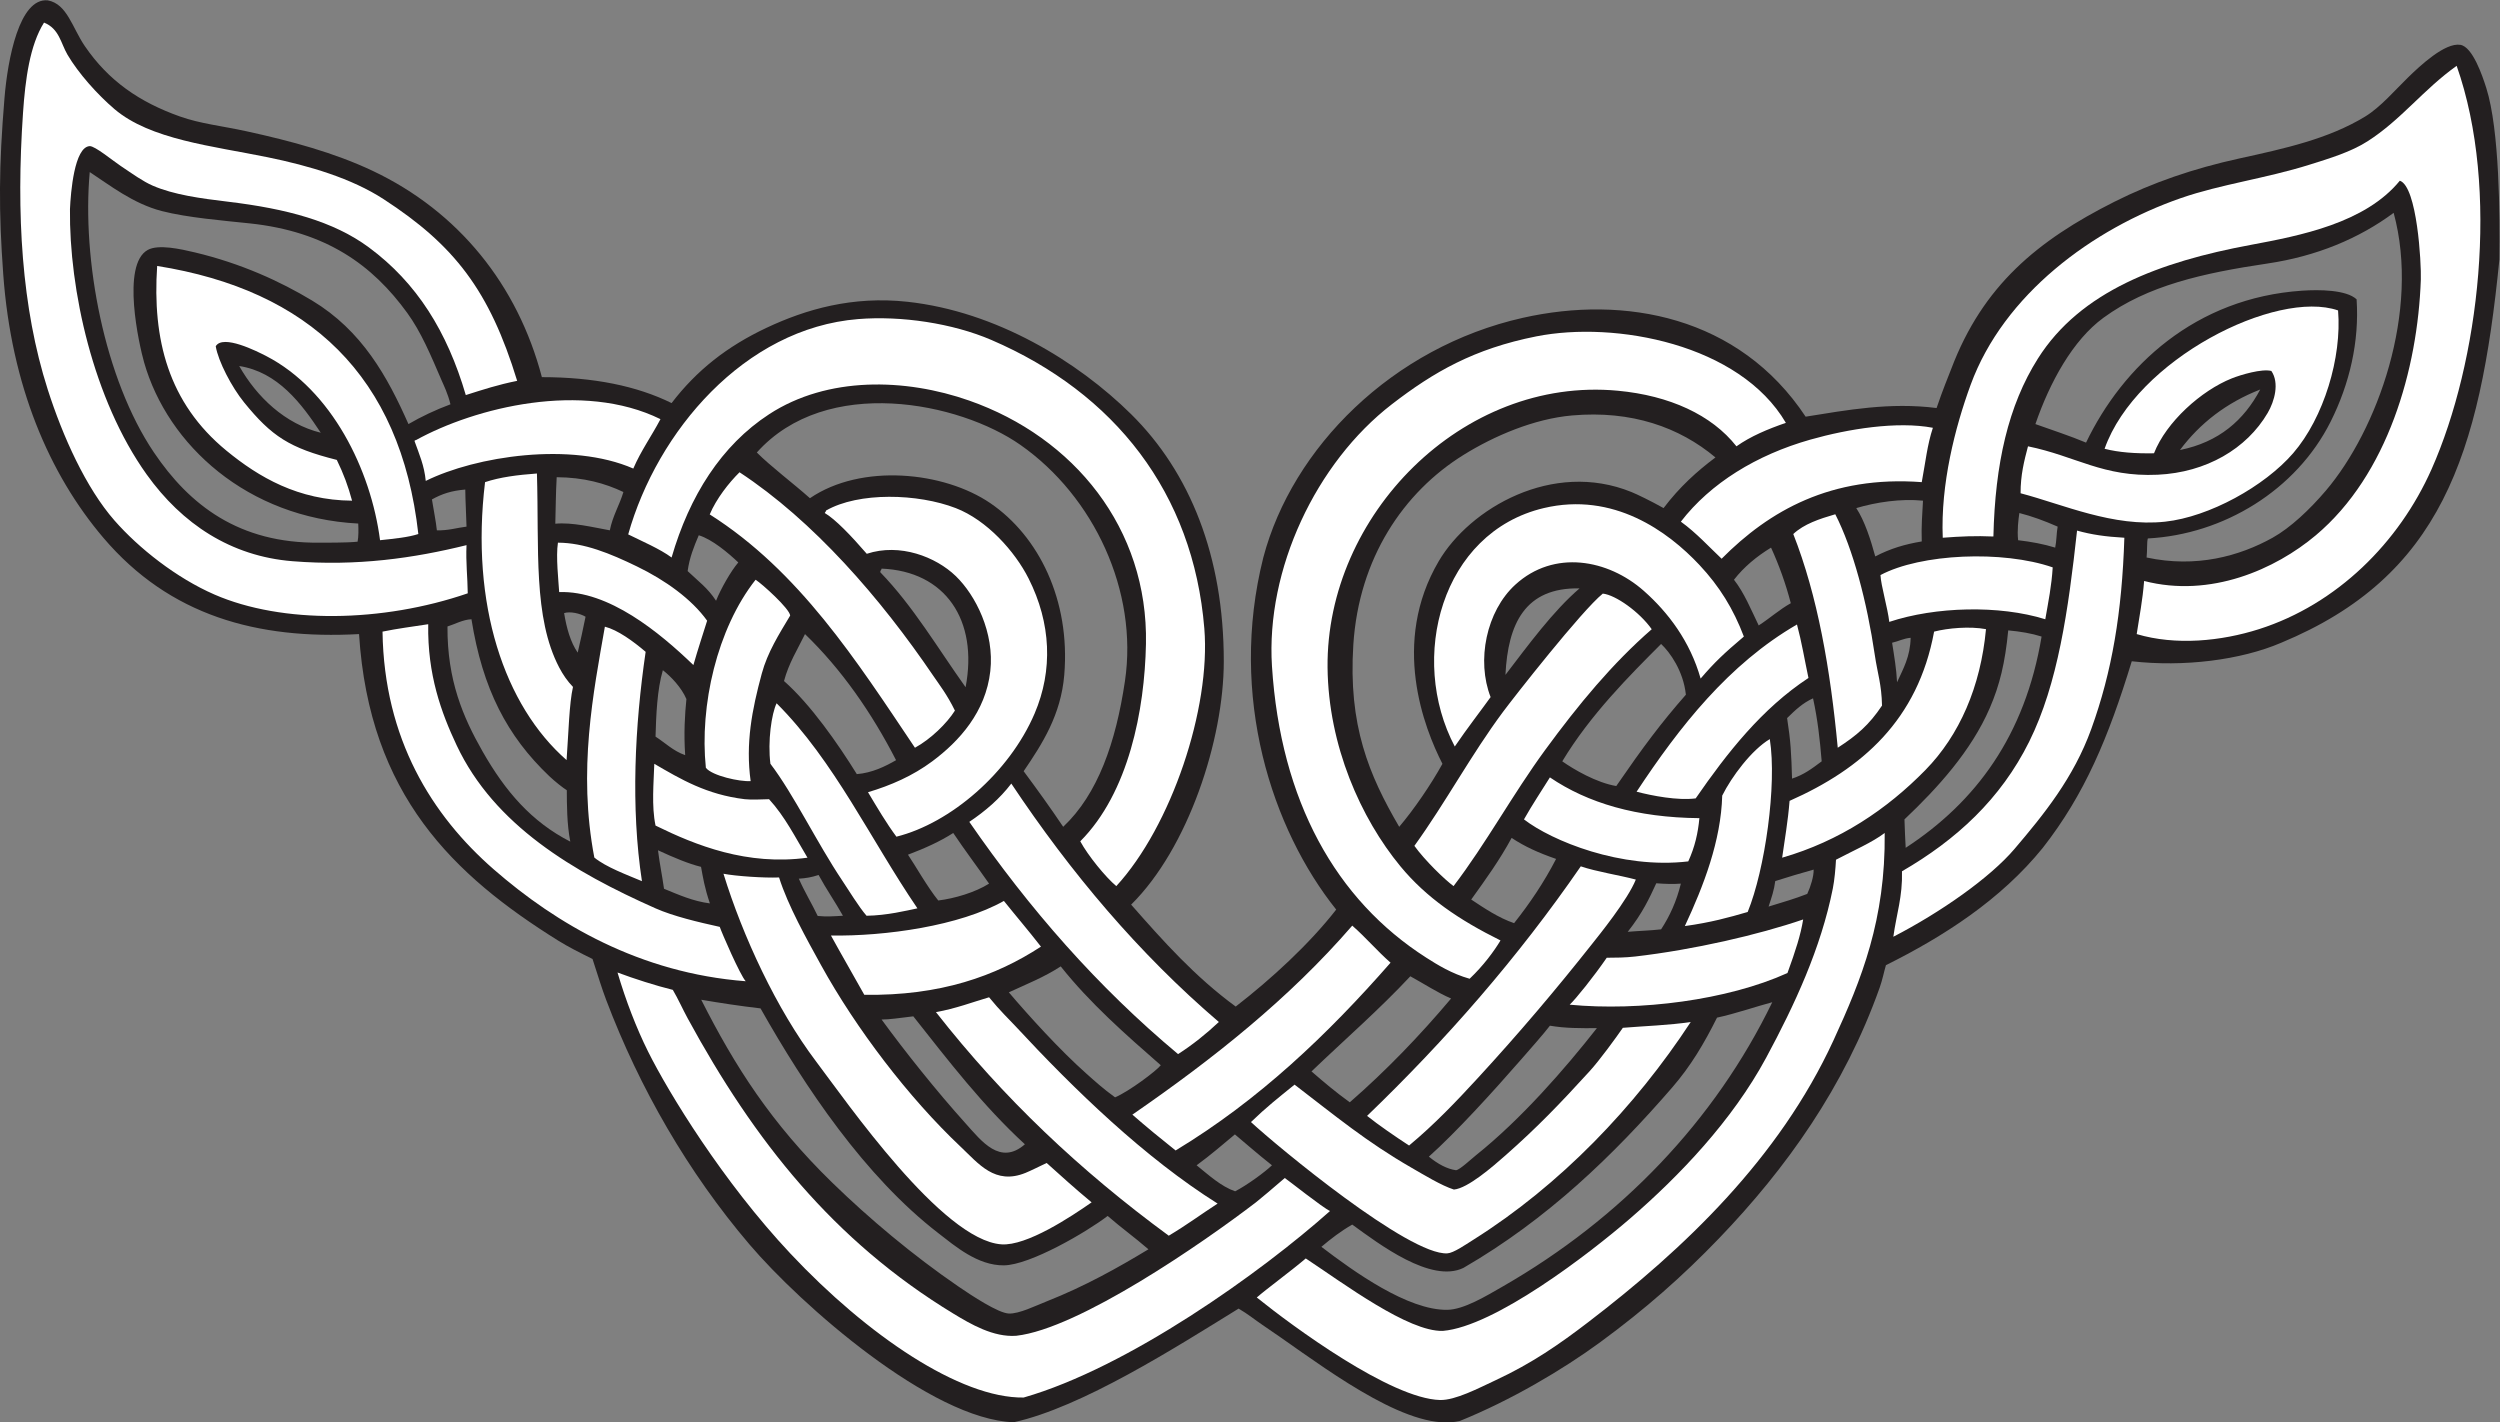
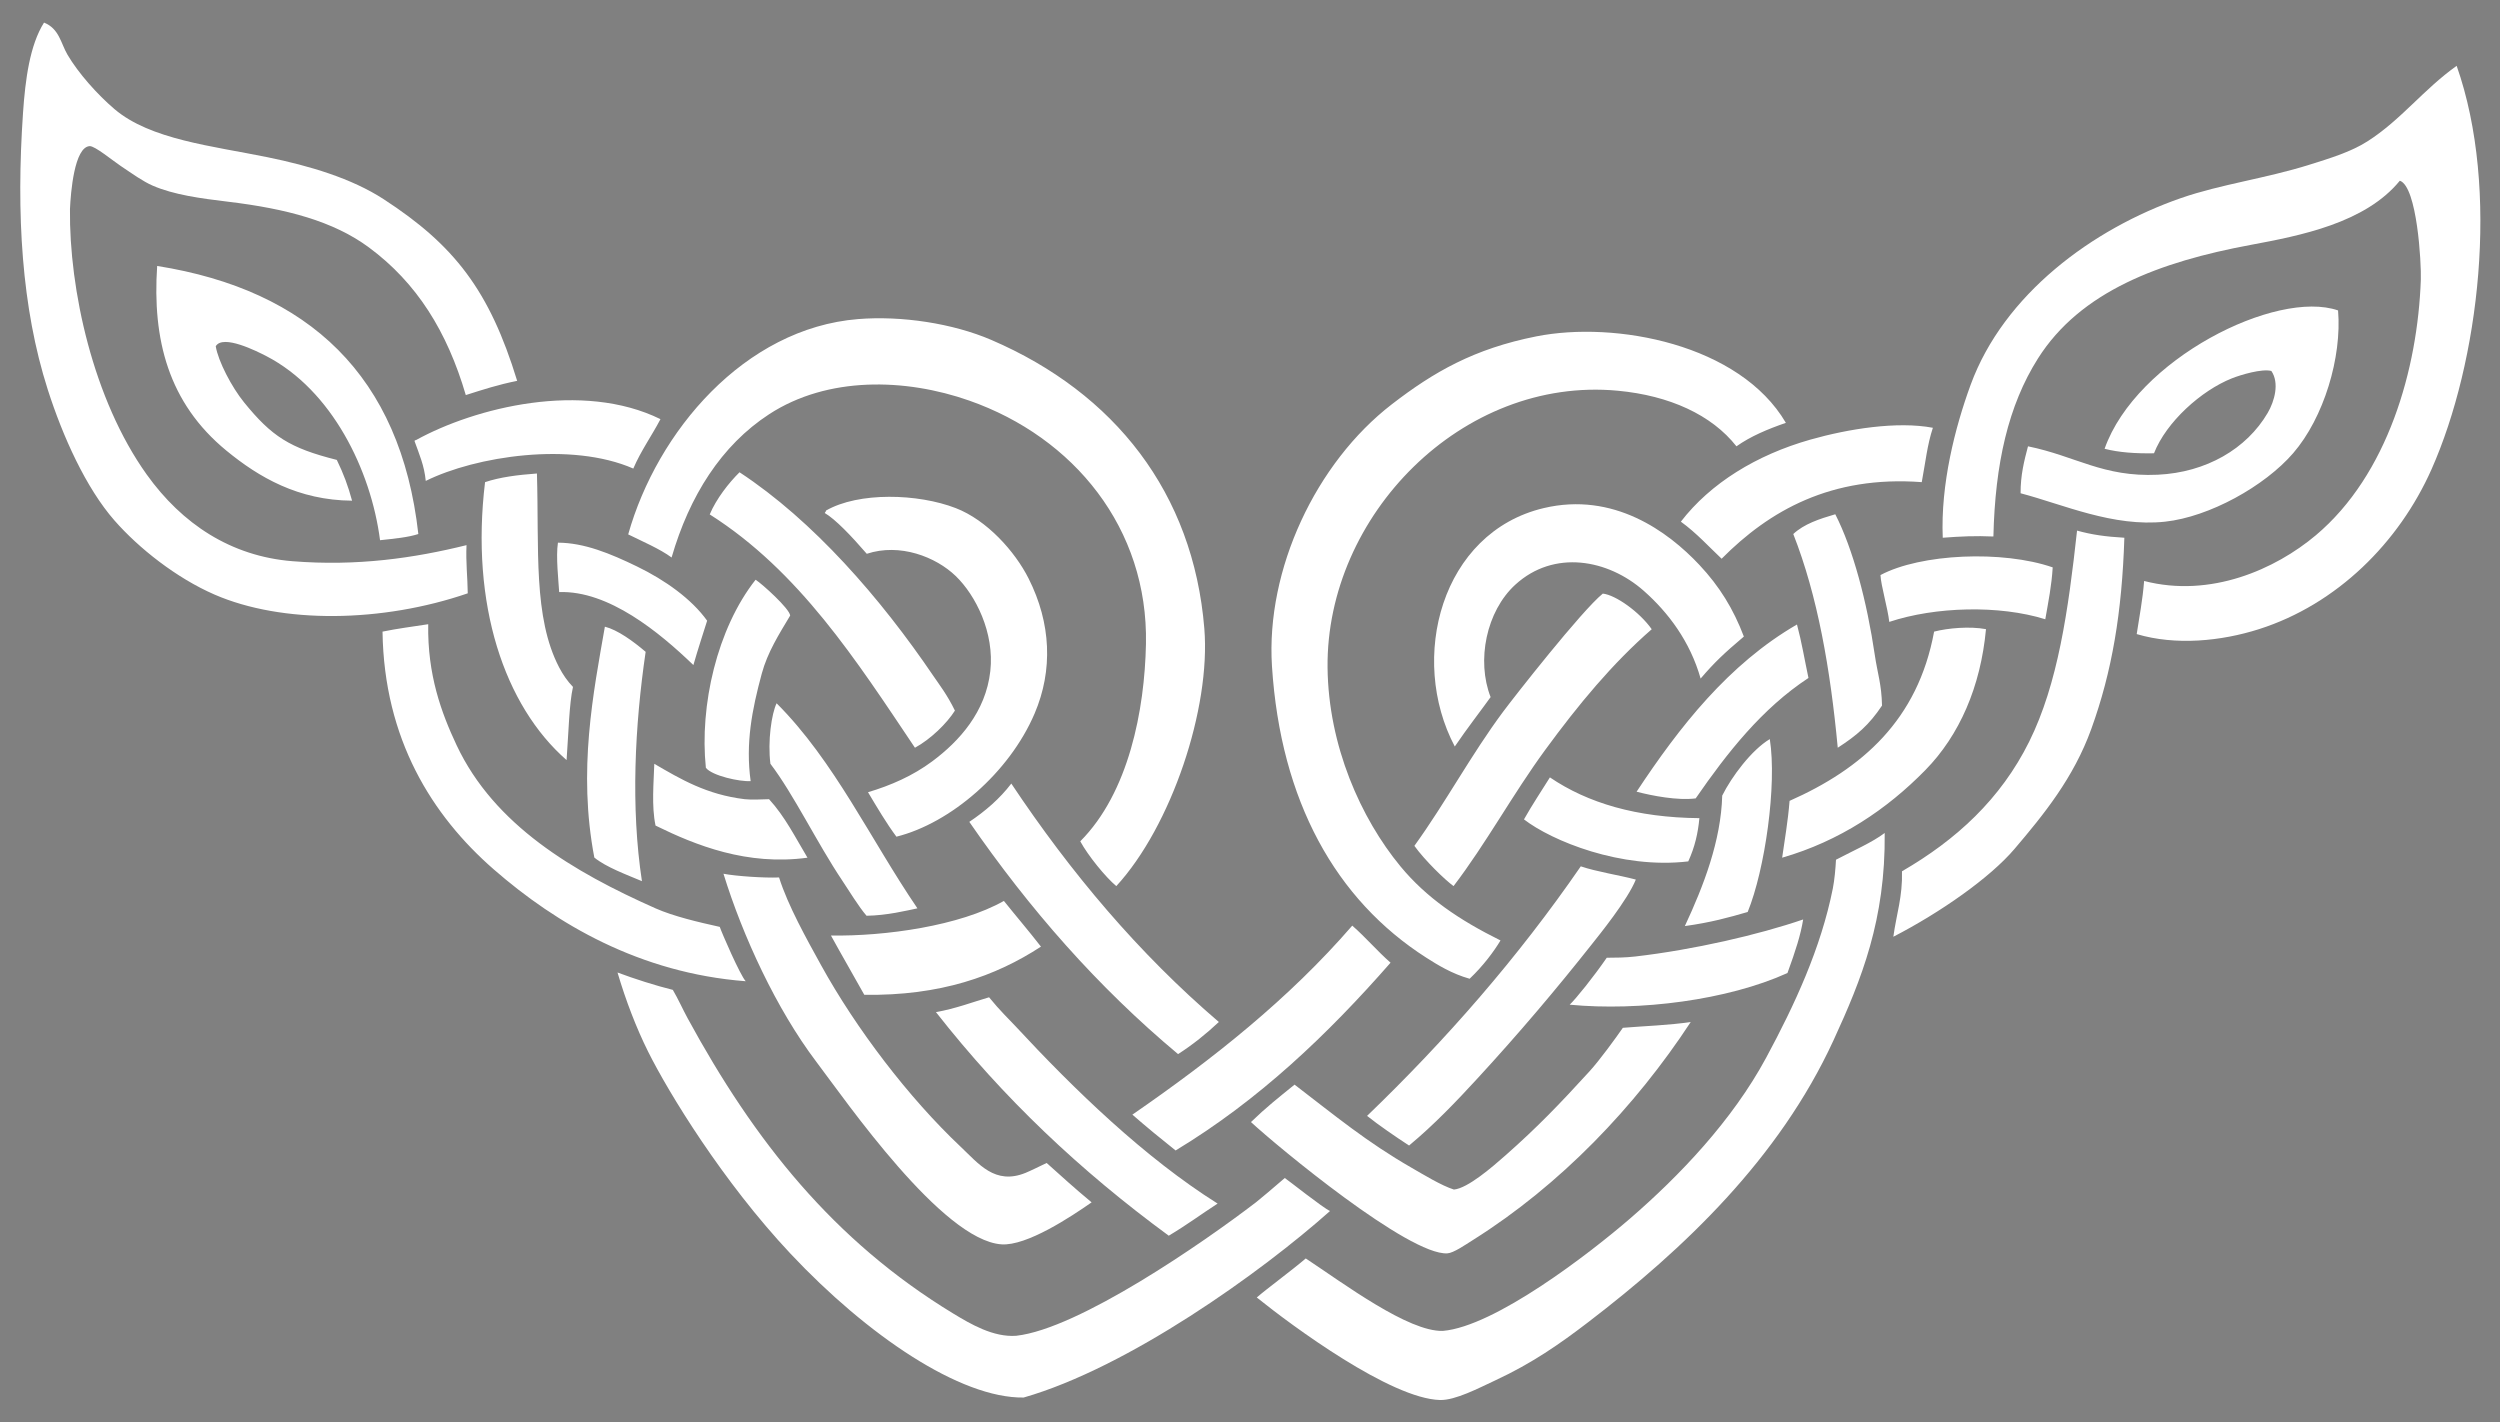
<svg xmlns="http://www.w3.org/2000/svg" viewBox="0 0 880.84 501.107" height="501.107" width="880.84" xml:space="preserve" id="svg2" version="1.1">
  <rect x="0" y="0" width="880.84" height="501.107" fill="#808080" stroke="none" />
  <defs id="defs6" />
  <g transform="matrix(1.333,0,0,-1.333,0,501.107)" id="g10">
    <g transform="scale(0.1)" id="g12">
-       <path id="path14" style="fill:#231f20;fill-opacity:1;fill-rule:evenodd;stroke:none" d="m 1432.27,2762.39 c 137.05,-0.09 251.03,-23.25 342.85,-68.57 66.41,86.69 146.64,149.91 251.42,199.18 103.07,48.48 226.6,84.56 372.25,68.57 234.71,-25.76 450.17,-157.99 591.01,-297.13 155.5,-153.66 244.89,-375.36 244.89,-653.05 0,-207.67 -94.3,-494.53 -244.89,-643.25 86.25,-97.97 168.48,-190.3 276.39,-269.4 92.66,71.59 194.55,164.95 265.63,256.34 -169.42,211.81 -285.25,562.92 -192.65,930.6 76.64,290.1 340.77,555.76 685.71,633.45 269.07,60.66 571.56,4.61 747.74,-261.23 109.65,17.49 222.26,38.58 346.12,22.86 17.44,51.5 29.45,78.91 39.17,104.49 83.23,218.98 226.97,338.22 431.02,440.81 100.54,50.55 209.08,87.82 329.78,114.28 118.67,26.02 235.56,51.43 333.06,111.02 40.52,24.77 79.14,70.1 112.52,102.59 33.14,32.27 98.27,93.28 138.9,86.79 32.56,-5.19 58.59,-82.71 68.57,-114.28 34.92,-110.35 36.13,-337.46 34.56,-453.33 -51.7,-519.14 -155.37,-837.68 -576.59,-1012.76 -107.86,-46.19 -258.34,-64.53 -395.09,-48.98 -62.12,-203.09 -124.7,-351.88 -235.09,-493.05 -111.11,-137.52 -263.3,-234.94 -414.69,-310.2 -5.15,-17.36 -9.26,-38.83 -16.34,-58.78 C 4875.06,885.664 4720.57,670.156 4543.63,485.977 4447.04,385.43 4348.52,298.867 4230.59,212.234 4130.16,138.477 3992.2,57.355 3858.35,3.262 3842.7,-0.105 3827.61,-1.25 3809.36,0 c -143.31,9.805 -350.72,176.094 -473.45,257.949 -16.69,11.121 -37.73,28.352 -62.04,42.449 C 3106.09,196.816 2859.74,39.68 2679.59,0 2461.3,6.809 2116.91,310.383 1980.83,470.195 1818.84,660.43 1690.42,883.047 1602.06,1116.72 c -10.83,28.65 -20.13,58.83 -35.91,107.74 -33.5,16.56 -64.83,32.35 -91.43,48.98 -275.15,172.03 -498.685,383.73 -525.704,809.79 -269.606,-14.73 -500.797,48.75 -675.911,254.68 -143.363,168.61 -243.164,402.55 -264.484,695.5 -12.258,168.39 -11.82,284.9 3.266,466.93 8.484,102.37 38.965,265.01 114.285,257.95 51.266,-9.25 64.797,-72.24 97.953,-120.81 62.883,-92.09 144.605,-148.19 251.426,-186.12 54.019,-19.18 110.879,-24.87 176.324,-39.18 118.691,-25.97 232.004,-56.68 333.059,-104.49 227.076,-107.44 383.426,-301.85 447.336,-545.3 z M 237.191,3304.43 c 51.926,-33.88 114.219,-83.41 190.743,-103.13 67.265,-17.34 162,-25.11 232.105,-32.51 202.922,-21.46 325.051,-110.8 416.321,-236.6 36.77,-50.69 61.7,-110.49 91.42,-179.59 4.39,-10.2 16.24,-34.01 22.86,-62.04 -38.92,-14.43 -77.37,-32.63 -111.01,-52.24 -55.52,125.41 -122.552,246.89 -254.696,326.52 -83.821,50.51 -187.645,98.19 -310.2,127.34 -37.523,8.93 -95.964,21.94 -124.074,6.53 -70.933,-38.85 -22.652,-252.07 -9.801,-297.13 62.461,-219.01 273.555,-411.08 566.043,-426.17 0.715,-15.07 1.024,-34.58 -1.734,-47.92 -27.723,-3.18 -92.352,-2.54 -100.641,-2.63 -213.117,-2.29 -343.863,99.62 -437.547,238.35 -131.457,194.68 -190.703,509.65 -169.789,741.22 z M 5761.99,2569.75 c 53.06,71 123.04,125.11 212.23,159.98 -42.98,-81.09 -108.99,-139.15 -212.23,-159.98 z m -382.04,68.57 c 38.14,110.89 98.9,221.78 179.59,280.81 117.27,85.76 263.16,118.25 434.28,143.67 128.97,19.15 241.02,65.7 333.05,133.87 70.83,-260.43 -43.28,-574.6 -179.58,-734.68 -41.57,-48.81 -93.09,-97.77 -140.41,-124.08 -87.68,-48.74 -201.84,-80.41 -333.06,-52.23 2.11,18.85 0.37,40.38 3.27,50.34 199.93,10.59 392.22,127.2 483.25,308.83 50.23,100.2 76.05,211.81 68.58,323.26 -27.46,25.41 -99.19,25.83 -143.67,22.85 -283.07,-18.98 -474.59,-199.83 -571.43,-401.63 -42.93,18.03 -89.01,32.89 -133.87,48.99 z m -45.71,-306.94 c -2.8,26.69 0.75,53.95 3.26,71.84 33.66,-8.57 65.38,-20.26 101.22,-35.92 -3.18,-17.48 -2.76,-38.59 -6.52,-55.51 -29.9,9.3 -62.93,15.44 -97.96,19.59 z m -26.13,-238.36 c 31.94,-2.91 61.8,-7.88 88.17,-16.32 -43.65,-262.21 -174.15,-437.55 -359.18,-558.36 -1.2,15.55 -2.41,51.95 -3.27,75.1 88.62,83.9 176.53,181.2 225.3,293.87 26.53,61.26 40.77,120.24 48.98,205.71 z m -306.93,-32.65 c 16.91,3.77 29.99,11.38 48.98,13.06 -0.95,-50.2 -19.95,-82.36 -35.92,-117.55 -1.51,34.22 -7.76,70.6 -13.06,104.49 z m 81.64,375.5 c -1.95,-35.05 -4.69,-69.32 -3.27,-107.75 -44.76,-7.48 -82.42,-18.6 -122.92,-39.6 -11.86,43.59 -27.76,93.54 -50.15,127.76 52.35,15.52 118.01,25.52 176.34,19.59 z m -359.19,-574.69 c 21.57,21.04 40.81,39.75 68.58,52.25 12.31,-56.59 18.02,-108.23 22.85,-166.53 -26.29,-19.69 -47.25,-35.47 -78.36,-45.71 -1.93,66.63 -3.5,98.87 -13.07,159.99 z m -48.97,-498.2 c 8.41,25.48 14.55,43.15 17.68,67.41 33.11,10.43 67.24,21 101.43,30.33 0.68,-16.89 -7.77,-44.86 -16.88,-64.24 -34.23,-13.24 -60.44,-20.74 -102.23,-33.5 z m 6.53,948.81 c 20.83,-45.56 38.54,-94.24 52.24,-146.93 -30.7,-17.19 -55.72,-40.07 -84.89,-58.79 -20.2,41.85 -38.1,86 -65.31,120.82 26.65,34.31 60.17,61.75 97.96,84.9 z M 4302.42,1296.3 c 39.06,49.3 57.27,88.97 75.43,128.29 22.49,-1.8 44.88,-2.53 64.97,-0.95 -11.26,-46.42 -29.41,-85.95 -52.23,-120.81 -28.29,-3.29 -59.11,-4.03 -88.17,-6.53 z m 88.17,760.81 c 23.26,-21.66 58.85,-71.24 65.5,-134.09 -65.54,-74.73 -112.4,-137.32 -184.01,-241.42 -52.44,8.73 -112.87,44.21 -142.71,65.3 73.68,122.56 177.6,226.5 261.22,310.21 z m -411.43,-81.64 c 6.57,134.93 51.61,231.38 195.92,228.57 -69.88,-59.8 -136.72,-151.18 -195.92,-228.57 z m 16.32,-431.02 c 35.58,-23.27 69.63,-38.8 117.55,-55.5 -31.83,-61.78 -69.6,-117.61 -111.01,-169.79 -41.41,14.1 -79.94,40.34 -113.34,62.46 39.66,55.24 74.64,103.58 106.8,162.83 z M 3776.72,702.02 c 71.42,63.722 168.62,170.421 244.89,257.96 16.67,19.141 59.93,67.97 75.1,88.16 42.01,-7.09 78.8,-6.62 124.08,-6.53 -84.75,-107.938 -200.02,-240.438 -320,-336.317 -12.88,-10.305 -42.52,-38.25 -52.24,-39.188 -23.82,3.27 -48.12,16.446 -71.83,35.915 z m 757.53,1848.13 c -48.51,-36.27 -94.74,-77.86 -137.14,-133.87 -34.4,19.26 -69.73,36.28 -84.89,42.45 -208.56,84.81 -427.3,-43.29 -509.39,-182.85 -126.7,-215.46 -38.77,-440.78 9.81,-535.51 -30.43,-55.28 -76.48,-122.15 -114.29,-166.52 -80.06,136.92 -135.1,268.18 -121.22,481.89 14.8,227.98 132.44,402.37 291.01,500.94 81.13,50.44 186.81,95.72 287.34,104.49 157.23,13.71 283.5,-31.19 378.77,-111.02 z M 3574.27,522.434 c 71.14,-51.672 208.32,-155.871 293.79,-114.496 221.47,128.125 396.2,297.238 551.91,476.937 49.19,56.785 84.35,116.305 118.42,184.555 48.5,10.37 109.25,31.25 146.05,40.75 -152.24,-313.969 -399.95,-571.774 -711.81,-751 -45.14,-25.95 -103.39,-61.348 -146.94,-62.039 -104.27,-1.68 -246.82,100.679 -333.05,166.519 25.41,21.406 51.83,41.77 81.63,58.774 z m 153.46,656.326 c 37.84,-20.75 71.21,-42.91 107.76,-58.79 -82.66,-98.02 -171.17,-190.165 -267.74,-274.279 -35.56,25.403 -68.61,53.305 -101.23,81.633 87.24,83.636 178.69,163.066 261.21,251.436 z M 3162.85,679.172 c 39.19,28.699 67.23,53.523 101.22,81.629 24.48,-20.293 57.31,-49.524 97.95,-81.629 -19.24,-18.598 -67.11,-53.293 -97.41,-68.781 -37.23,12.961 -69.79,42.91 -101.76,68.781 z m -359.17,525.708 c 77.64,-97.59 170.93,-179.54 264.47,-261.228 -11.07,-14.464 -82.77,-68.554 -120.81,-84.89 -31.45,22.593 -54.91,44.129 -75.09,62.031 -71.62,63.484 -153.54,154.267 -205.72,215.507 46.83,21.74 93.58,40.09 137.15,68.58 z m -284.09,352.64 c 30.58,-45.62 63.37,-89.01 94.7,-133.88 -36.91,-23.23 -91.36,-39.28 -134.29,-44.54 -27.7,33.88 -63.75,97.32 -80.06,121.02 45.31,17.18 84.89,35.08 119.65,57.4 z m 189.39,-822.84 c -65.35,-56.992 -114.8,8.621 -155.99,54.351 -78.44,87.074 -160.87,190.637 -222.78,275.429 21.52,-0.03 44.59,3.85 83.82,8.43 94.64,-119.675 183.17,-235.3 294.95,-338.21 z m -382.03,1511.81 c -0.93,5.27 3.09,5.62 3.26,9.79 168.26,-6.8 256.01,-135.85 222.04,-313.47 -73.41,102.92 -138.56,214.09 -225.3,303.68 z M 2111.44,1436.7 c 19.96,1.3 33.06,3.68 52.25,9.8 19.82,-36.77 44.04,-71.46 64.35,-107.75 -23.45,-1.36 -42.85,-2.89 -66.67,-0.57 -16.17,33.89 -34.69,63.7 -49.93,98.52 z m 16.33,646.53 c 96.44,-92.95 176.45,-208.12 240.68,-333.27 -28.32,-16.41 -63.76,-33.72 -103.75,-36.85 -50.34,81.24 -122.56,184.55 -192.44,246.04 12.58,47.28 35.92,83.8 55.51,124.08 z m 682.44,-509.38 c -33.68,50.13 -68.78,98.84 -104.5,146.93 49.36,72.58 98.53,148.76 107.35,254.69 16.48,197.85 -67.72,366.74 -195.51,453.87 -122.86,83.77 -340.84,105.84 -476.72,13.06 -44.95,39.95 -103.4,83.81 -140.4,120.81 183.82,205.47 535.5,133.11 696.85,20 194.34,-136.2 311.32,-386.89 276.19,-624.06 -24.01,-162.06 -71.63,-299.18 -163.26,-385.3 z m -799.99,-479.99 c 117.33,-207.852 275.85,-444.551 470.19,-594.278 43.56,-33.559 103.57,-85.656 173.06,-84.894 69.17,0.742 218.41,87.832 274.28,130.605 34.84,-30.469 72.85,-57.766 107.76,-88.164 -80.9,-49.004 -169.3,-98.262 -267.75,-137.141 -31.1,-12.281 -74.16,-33.777 -101.23,-32.644 -27.98,1.152 -97.25,46.726 -133.87,71.836 -119.69,82.05 -235.28,179.074 -333.05,274.277 -161.21,156.941 -257.12,307.422 -346.13,483.263 51.97,-8.73 98.91,-16.06 156.74,-22.86 z m -163.26,1250.58 c 35.29,-10.69 77.86,-46.6 104.49,-71.83 -19.4,-22.52 -46.55,-70.27 -58.78,-101.23 -22.67,34.39 -46.14,50.77 -75.1,78.38 4.81,35.61 16.57,64.68 29.39,94.68 z M 1739.2,1511.81 c 42.05,-19.51 81.31,-35.88 113.75,-43.82 5.5,-29.62 8.84,-52.88 23.39,-96.6 -44.48,5.74 -81.5,22.39 -121.23,38.67 -5.55,39.07 -10.88,62.16 -15.91,101.75 z m 12.86,475.98 c 21.42,-16.79 48.89,-45.25 62.25,-76.26 -4.13,-41.23 -7.2,-90.2 -3.27,-148.3 -31.51,10.93 -52.48,32.42 -78.36,48.98 1.52,55.13 4.25,124.91 19.38,175.58 z m -261.01,150.94 c 16.45,5.19 42.31,-1.06 56.66,-9.58 -6.33,-30.67 -13.54,-65.1 -20.75,-94.91 -19.05,27.76 -29.32,64.3 -35.91,104.49 z m -19.6,359.18 c 71.38,-0.46 127.67,-16.01 176.33,-39.18 -10.57,-35.15 -28.39,-63.05 -35.92,-101.23 -45,8.15 -99.61,21.69 -144.09,17.49 1.29,43.74 1.15,77.94 3.68,122.92 z m -288.7,-394.55 c 17.62,5.25 41.19,18.4 63.4,19.05 29.32,-183.94 94.18,-308.68 205.71,-414.7 15.27,-14.49 36.23,-30.89 46.29,-37.22 0.26,-37.45 0.04,-88.35 9.22,-135.83 -102.88,52.65 -171.9,133.18 -231.83,238.37 -51.37,90.15 -93.65,187.72 -92.79,330.33 z m -41.09,335.78 c 26.69,14.89 51.88,23.16 88.16,26.12 0.26,-32.25 2.21,-56.21 3.27,-97.96 -26.12,-3.27 -48.15,-10.62 -78.37,-9.8 -2.84,26.41 -8.49,52.34 -13.06,81.64 z m -509.379,352.64 c 101.84,-15.71 164.489,-98.91 215.508,-176.32 -94.277,23.27 -169.039,94.34 -215.508,176.32 v 0" />
      <path id="path16" style="fill:#ffffff;fill-opacity:1;fill-rule:nonzero;stroke:none" d="m 116.371,3699.52 c 40.367,-16.17 44.277,-54.64 62.047,-84.9 28.551,-48.61 78.723,-105.05 124.078,-143.67 94.852,-80.77 258.836,-97.47 404.887,-127.34 110.547,-22.61 221.699,-55.59 306.937,-111.02 186.38,-121.21 279.45,-240.7 352.64,-479.99 -51.58,-10.46 -88.68,-22.66 -135.77,-37.6 -49.29,168.11 -129.58,296.71 -256.053,390.25 -93.715,69.3 -217.571,102.22 -372.242,120.81 -72.446,8.71 -143.586,18.3 -199.172,42.45 -26.082,11.33 -52.282,30.4 -84.899,52.24 -20.597,13.79 -68.156,52.92 -81.633,52.25 -40.742,-2.06 -50.32,-122.81 -52.246,-166.54 -2.367,-212.18 61.168,-503.17 202.637,-701.17 93.707,-131.14 222.902,-216.29 385.109,-229.41 170.86,-13.83 321.629,8.09 460.399,42.44 -2.1,-45.63 2.8,-84.27 3.26,-127.34 -226.59,-77.84 -490.483,-81.09 -669.373,-3.27 -100.899,43.9 -200.114,122.43 -264.481,195.92 -75.285,85.95 -136.629,221.98 -176.324,346.1 -69.133,216.17 -83.633,464.12 -65.309,731.43 6.055,88.28 17.902,178.66 55.508,238.36 z M 4720.37,2641.58 c -47.73,-16.48 -93.03,-35.4 -130.6,-62.04 -65.61,83.29 -177.06,134.12 -313.48,146.94 -412.01,38.71 -771.29,-330.42 -767.33,-731.41 2.06,-207.12 88.21,-399.19 192.65,-525.71 68.6,-83.1 154.96,-141.55 264.5,-195.92 -17.43,-28.97 -45.4,-66.85 -81.64,-101.22 -46.85,13.14 -85.34,37.02 -114.28,55.51 -239.51,152.93 -385.37,414.43 -408.17,770.59 -16.34,255.76 116.18,537.52 316.73,692.24 111.23,85.8 217.46,146.88 382.04,179.58 208.66,41.47 537.52,-20.32 659.58,-228.56 z m 620.39,-186.12 c -0.19,48.08 9.58,86.21 19.6,124.08 126.7,-25.93 198.41,-81.82 342.85,-75.1 128.14,5.97 235.16,68.58 290.61,163.26 18.41,31.44 31.43,79.41 9.79,111.02 -24.98,6.48 -80.27,-9.95 -104.48,-19.59 -80.7,-32.13 -173.25,-115.05 -205.72,-198.02 -48.73,-0.85 -92.5,2.11 -130.6,11.9 83.42,236.7 453.85,422.28 617.13,365.7 10.38,-124.04 -37.6,-283.51 -118.63,-377.28 -75.62,-87.49 -221.68,-168.41 -338.51,-181.07 -137.12,-14.89 -269.37,45.5 -382.04,75.1 z M 5004.44,1283.24 c 8.31,60.47 24.67,105.94 22.86,173.06 143.3,82.94 260.84,190.66 336.33,342.85 75.64,152.51 103.3,346.64 126.39,557.62 38.39,-10.73 75.25,-16.04 125.03,-18.86 -6.28,-197.63 -32.6,-354.03 -87.48,-505.7 -46.71,-129.08 -125.5,-225.97 -203.13,-317.13 -64.69,-76 -195.05,-167.33 -320,-231.84 z m -153.46,1116.72 c 47.05,-91.94 83.83,-231.6 104.49,-372.25 7.08,-48.22 17.92,-77.3 19.05,-133.44 -34.39,-51.52 -66.82,-79.04 -117.01,-111.45 -19.5,207.98 -53.3,401.66 -117.55,564.89 28.04,26.39 68.87,39.98 111.02,52.25 z m 257.96,228.56 c -15.09,-46.07 -19.18,-89.23 -29.39,-143.67 -239.28,17.85 -402.52,-75.01 -528.98,-202.44 -31.19,29.27 -67.15,68.82 -107.75,97.95 78.16,101.65 200.03,176.5 342.27,216.87 100.52,28.54 229.72,49.14 323.85,31.29 z M 4148.96,1103.65 c 16.06,15.07 63.62,74.06 97.95,124.08 22.09,0.05 49.27,0.28 75.1,3.27 154.63,17.87 325.79,57.37 444.08,97.95 -6.59,-40.79 -19.9,-82.26 -41.51,-141.61 -158.33,-71.77 -391.28,-101.29 -575.62,-83.69 z m -306.95,313.46 c -23.37,17.04 -76.07,68.16 -103.53,106.39 82.86,114.91 149.92,240.73 234.15,354.01 29.37,39.51 207.89,267.35 263.87,312.74 33.82,-3.55 97.09,-48.45 129.32,-94.18 -103.77,-90.34 -193.19,-198.3 -282.17,-319.78 -85.9,-117.5 -155.19,-245.77 -241.64,-359.18 z m 1139.58,140.41 c 2.43,-228.84 -60.76,-386.04 -135.37,-548.16 C 4702.58,697.258 4451.73,458.691 4197.93,264.48 4122.44,206.719 4049.97,156.113 3953.04,111.008 3908.68,90.383 3846.89,57.676 3806.11,58.77 3676.02,62.246 3416.07,253.848 3321.89,329.785 c 24.28,21.348 95.53,73.887 129.5,103.176 101.98,-67.609 271.28,-194.133 362.2,-191.535 136.92,11.484 386.44,203.203 495.37,297.336 130.1,112.449 269.7,258.535 359.17,424.48 75.89,140.778 144.84,289.638 176.32,447.348 4.55,22.8 7.22,53.55 8.43,76.27 47.12,24.79 95.4,45.48 128.71,70.66 z M 3574.27,1312.63 c 35.46,-30.93 65.82,-66.97 101.23,-97.95 -165.73,-189.12 -346.98,-362.688 -568.16,-496.34 -38.84,30.832 -77.06,62.265 -114.28,94.707 213.21,147.051 414.11,306.423 581.21,499.583 z M 3218.36,577.949 c -45.87,-29.707 -79.64,-55.32 -129.12,-84.89 -234.14,171.843 -437.01,363.367 -615.36,590.991 51.58,8.98 99.48,27.3 140.41,39.19 28.71,-35.39 53.87,-59.24 68.57,-75.1 157.91,-170.413 343.14,-349.195 535.5,-470.191 z m -848.97,969.781 c -26.68,35.79 -50.53,76.55 -75.09,117.54 60.41,18.04 118.08,43.19 169.79,81.63 71.52,53.19 141.41,130.63 153.46,238.37 11.4,101.84 -38.87,200.74 -91.42,251.42 -52.61,50.74 -147.44,87.67 -235.1,58.78 -41.63,48.16 -83.14,91.47 -111.02,107.75 0.62,2.64 3.28,3.26 3.27,6.53 86.37,49.61 242.93,45.14 342.85,6.53 82.59,-31.92 156.44,-114.32 192.64,-186.12 59.62,-118.23 64.67,-242.52 15.95,-356.72 -66.76,-156.5 -222.3,-289.96 -365.33,-325.71 z m -316.72,352.64 c 152.47,-152.3 248.67,-360.83 372.23,-542.03 -27.8,-5.79 -80.83,-18.91 -134.49,-19.59 -21.12,24.51 -46.03,65.9 -64.69,93.75 -66.03,98.61 -128.57,228.26 -189.38,307.87 -7.57,59.88 3.05,132.41 16.33,160 z m -140.41,-450.6 c 32.02,-6.3 107.94,-11.47 146.94,-9.8 23.62,-74.89 72.85,-162.58 111.01,-231.83 92.02,-166.96 231.4,-350.281 368.98,-479.995 47.41,-44.7 90.62,-101.946 171.56,-68.973 13.46,5.476 37.46,17.437 55.71,26.141 43.11,-38.543 69.22,-62.84 118.85,-104.102 -54.18,-37.871 -171.37,-115.703 -238.37,-111.016 -156.24,10.91 -408.75,376.043 -489.79,483.262 -104.74,138.573 -193.89,331.003 -244.89,496.313 z m 84.9,777.12 c 16.98,-10.62 89.88,-76.41 91.43,-94.68 -29.58,-49.5 -59.86,-97.08 -75.11,-153.48 -25.86,-95.6 -43.12,-184.01 -29.38,-284.07 -28.46,-2.02 -102.22,14.17 -118.38,35.18 -16.99,164.28 29.48,367.73 131.44,497.05 z m -267.75,-486.52 c 69.91,-40.71 138.37,-81.48 239.11,-93.53 14.29,-1.71 46.05,-0.82 64.22,0 42.29,-46.15 69.44,-101.14 101.56,-154.62 -159.44,-21.78 -295.05,32.48 -401.62,84.89 -10.9,51.61 -4.73,114.45 -3.27,163.26 z m -254.69,584.49 c 69.19,-0.17 138.06,-28.5 208.72,-62.77 75.23,-36.48 144.62,-86.25 185.63,-143.47 -9.73,-31.16 -23.69,-73.07 -36.33,-117.23 -89.65,86.34 -224.07,197.47 -354.76,192.86 -1.7,30.02 -9.03,93.64 -3.26,130.61 z m -192.65,159.99 c 40.01,13.32 85.31,19.03 137.14,22.86 5.93,-199.37 -10.37,-380.35 58.77,-512.64 9.95,-19.02 21.89,-36.42 36.5,-51.46 -10.01,-44.51 -11.57,-118.96 -16.91,-193.43 -164.57,143.98 -254.5,411.46 -215.5,734.67 v 0" />
      <path id="path18" style="fill:#ffffff;fill-opacity:1;fill-rule:nonzero;stroke:none" d="m 415.422,3056.27 c 400.879,-63.87 643.498,-290.63 690.328,-708.56 -27.09,-8.82 -63.23,-12.25 -101.23,-16.33 -24.051,185.85 -127.516,396.96 -300.399,486.53 -24.891,12.88 -115.172,58.42 -133.879,26.11 6.422,-39.62 42.336,-108.27 75.055,-148.51 72.793,-89.51 119.758,-120.41 244.941,-151.88 17.942,-36.83 29.957,-69.17 40.336,-107.76 -142.269,0.99 -246.515,61.98 -331.89,132.08 -154.059,126.5 -196.243,294.39 -183.262,488.32 z M 6493.4,3585.23 c 115.23,-327.35 59.03,-783.89 -66.4,-1066.36 -86.19,-194.12 -250.25,-357.01 -456.03,-422.58 -100.12,-31.9 -220.05,-43.82 -323.27,-13.06 7.31,48.33 15.53,88.82 19.6,140.4 175.88,-45.61 347.14,31.04 453.86,120.81 190.15,159.96 269.35,439.26 277.54,675.91 1.51,43.36 -9.76,245.81 -55.5,261.22 -91.62,-111.98 -262.54,-145.09 -395.09,-169.8 -238.64,-44.47 -449.04,-122.07 -561.63,-300.4 -78.27,-123.96 -113.1,-277.9 -117.55,-470.19 -47.57,2.14 -86.04,0.33 -133.87,-3.27 -5.89,140.88 32.19,290.97 73.74,404.35 87.42,238.54 321.33,412.1 556.45,493.6 104.75,36.29 224.06,51.82 339.59,88.16 54.41,17.11 108.96,33.54 153.46,62.03 88.45,56.64 147.47,136.94 235.1,199.18 z M 5425.66,2259.55 c -3.02,-49.23 -11.18,-88.68 -19.59,-137.14 -121.73,38.06 -290.84,33.46 -412.37,-6.95 -4.07,36.22 -21.9,95.71 -23.28,123.75 106.2,56.69 323.06,66.15 455.24,20.34 z m -715.09,-767.33 c 6.56,46.89 15.3,95.63 19.6,150.2 191.6,84.85 339.05,213.86 382.03,447.34 36.51,9.39 94.06,14.52 137.14,6.53 -14.11,-152.33 -70.19,-280.5 -159.99,-372.24 -102.05,-104.25 -226.69,-187.92 -378.78,-231.83 z m -257.21,-180.74 c 49.74,106.34 95.6,225.63 98.79,344.85 24.82,49.88 77.67,120.73 125.77,149.35 19.23,-121.57 -12.91,-345.38 -58.44,-456.97 -49.58,-14.49 -97.25,-27.73 -166.12,-37.23 z m -127.54,355.15 c 113.43,171.73 243.37,337.39 423.94,441.98 12.46,-46.31 20.05,-92.87 30.34,-141.35 -122.87,-80.67 -214.96,-197.91 -298.09,-318.31 -47.53,-6.18 -115.02,6.92 -156.19,17.68 z m -229.11,37.83 c 99.83,-67.79 228.99,-106.25 395.1,-107.75 -3.62,-39.37 -11.95,-76.03 -29.4,-114.29 -177.81,-21.12 -361.18,54.55 -434.27,111.02 21.95,38.97 46.36,75.4 68.57,111.02 z m 398.36,261.22 c -27.73,98.07 -85.51,174.7 -150.19,231.82 -94.58,83.5 -237.32,109.85 -339.6,16.34 -76.88,-70.31 -103.03,-200.77 -65.3,-297.14 -21.43,-30.11 -63.79,-84.81 -94.7,-130.61 -123.15,233.04 -35.66,566.06 235.1,630.19 184.11,43.61 328.21,-61.48 411.43,-150.2 53.36,-56.9 90.1,-116.77 117.55,-189.38 -53.27,-45.17 -77.42,-67.99 -114.29,-111.02 z m -316.73,-496.32 c 41.29,-14.22 101.64,-23.27 145.45,-34.97 -21.63,-53.98 -97.66,-147.46 -116.06,-170.75 -95.14,-120.34 -193.02,-235.82 -300.41,-352.644 -58.64,-63.801 -116.03,-123.953 -182.86,-179.578 -34.95,22.742 -80.94,54.273 -111,78.355 208.02,200.127 398.39,417.927 564.88,659.587 z M 3421.75,892.363 c 107.98,-82.734 190.77,-151.633 309.26,-219.726 32.26,-18.555 79.2,-47.305 111.96,-57.617 36.61,3.273 101.97,60.097 136.19,90.273 84.9,74.875 143.68,136.223 222.04,222.031 27.11,29.696 70.07,88.856 88.28,115.236 59.06,4.9 120.94,6.61 179.47,15.38 -147.43,-224.749 -344.77,-430.877 -574.68,-575.635 -21.69,-13.66 -52.26,-34.942 -68.58,-35.918 -101.47,-6.074 -450.04,282.968 -519.17,347.058 41.81,40.364 71.15,63.137 115.23,98.918 z m -748.69,795.777 c 157.17,-235.76 336.8,-449.05 548.57,-630.2 -33.11,-31.12 -68.68,-59.756 -107.76,-84.901 -212.99,177.881 -393.13,384.001 -551.82,613.871 42.3,28.44 80.4,61.08 111.01,101.23 z m -19.59,-310.2 c 32.92,-41.15 62.99,-75.92 97.96,-120.82 -119.89,-78.2 -265.99,-130.21 -466.93,-127.35 -29.19,52.44 -59.25,104.02 -88.16,156.73 143.49,-2.26 340.36,25.36 457.13,91.44 z m -698.76,1133.03 c 195.05,-128.13 372.71,-332.41 512.65,-538.76 14.27,-21.06 36.21,-49.09 56.66,-91.21 -21.22,-33.69 -63.92,-75.36 -105.64,-98.18 -155.15,231.24 -305.96,466.83 -542.44,616.73 17.42,41.35 50.34,83.39 78.77,111.42 z m -294.28,-164.21 c 76.56,271.95 307.1,544.77 607.75,569.1 114.29,9.25 249.78,-11.09 352.1,-55.1 325.72,-140.13 533.68,-404.02 562.98,-762.7 17.26,-211.22 -87.23,-522.57 -232.65,-680.95 -28.07,23.3 -74.6,80.33 -95.27,118.41 128.33,128.77 170.16,347.32 173.64,521.59 6.09,305.78 -190.55,546.12 -466.93,643.24 -169.41,59.53 -374.59,64.61 -528.98,-35.91 -126.43,-82.35 -210.78,-216.11 -257.95,-378.76 -30.44,22.62 -78.95,43.34 -114.69,61.08 z m -28.23,-1158 c 43.77,-16.46 100.74,-34.7 146.19,-45.92 13.91,-23.58 26.2,-51.24 39.18,-75.11 176.26,-324.097 385.9,-588.265 702.02,-780.386 46.23,-28.106 106.32,-63.262 166.54,-58.781 165.36,18.507 493.6,245.492 633.45,352.648 8.56,6.562 49.01,40.598 76.34,64.363 8.74,-5.625 101.79,-79.695 119.57,-87.222 C 3332.99,395.742 2982.64,144.844 2705.71,65.305 2538.24,62.961 2292.16,229.766 2089.47,445.547 1910.64,635.938 1767.64,870.078 1713.08,979.57 c -30.99,62.2 -59.19,135.43 -80.88,209.19 z m -33.4,914.06 c 33.64,-8.53 74.46,-38.06 107.75,-66.46 -28.7,-195.71 -39.55,-411.23 -9.79,-606.18 -39.06,16.53 -95.04,36.99 -125.86,62.45 -44.02,230.76 -2.35,436.83 27.9,610.19 z m 146.93,548.56 c -23.21,-44.27 -51.56,-83.41 -71.82,-130.62 -164.04,71.7 -416.27,32.88 -548.57,-32.65 -3.81,40.83 -17.71,71.55 -29.39,104.49 -0.6,2.78 1.27,3.08 3.27,3.26 157.01,86.64 440.38,156.85 646.51,55.52 z m -734.68,-561.62 c 38.81,7.99 80.25,13.35 120.81,19.59 -2.27,-133.09 34.42,-233.62 75.11,-320 99.5,-211.25 308.63,-334.63 525.71,-431.01 47.09,-20.9 112.99,-36.45 169.78,-48.98 4.99,-15.25 54,-128.08 68.58,-143.68 -279.94,21.55 -500.89,151.66 -666.12,295.78 -163.26,142.43 -289.77,344.38 -293.87,628.3 v 0" />
    </g>
  </g>
</svg>